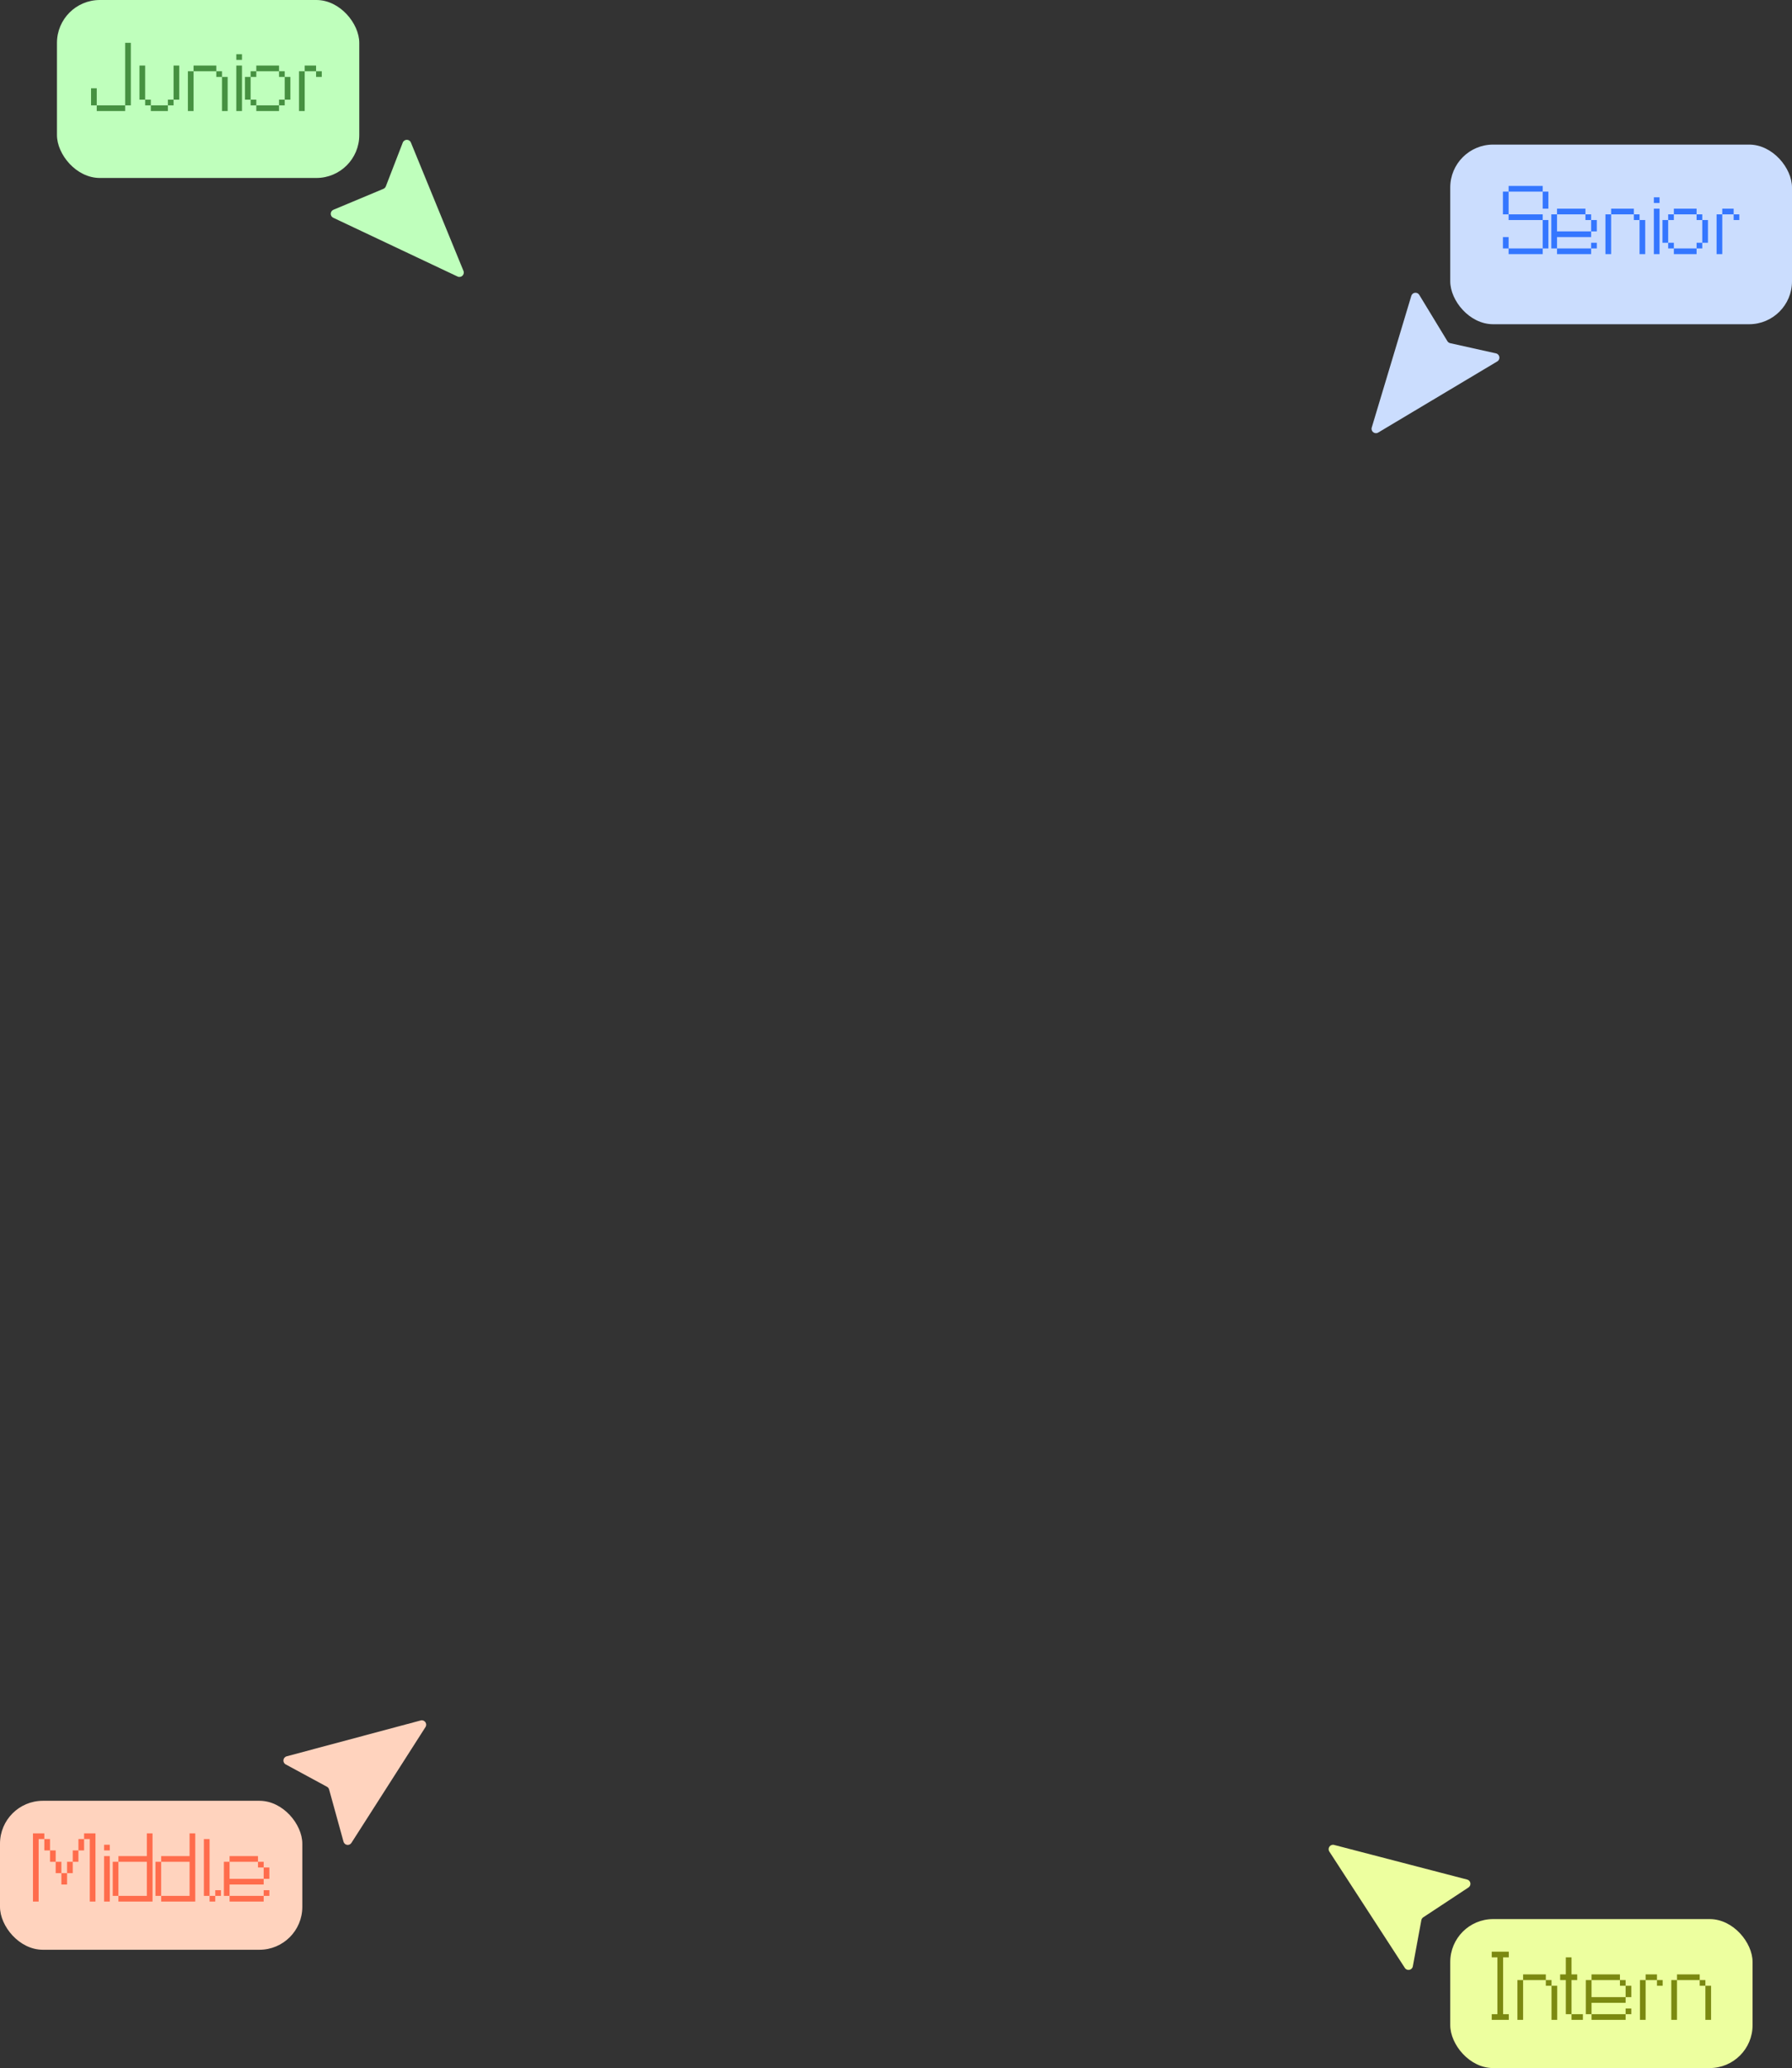
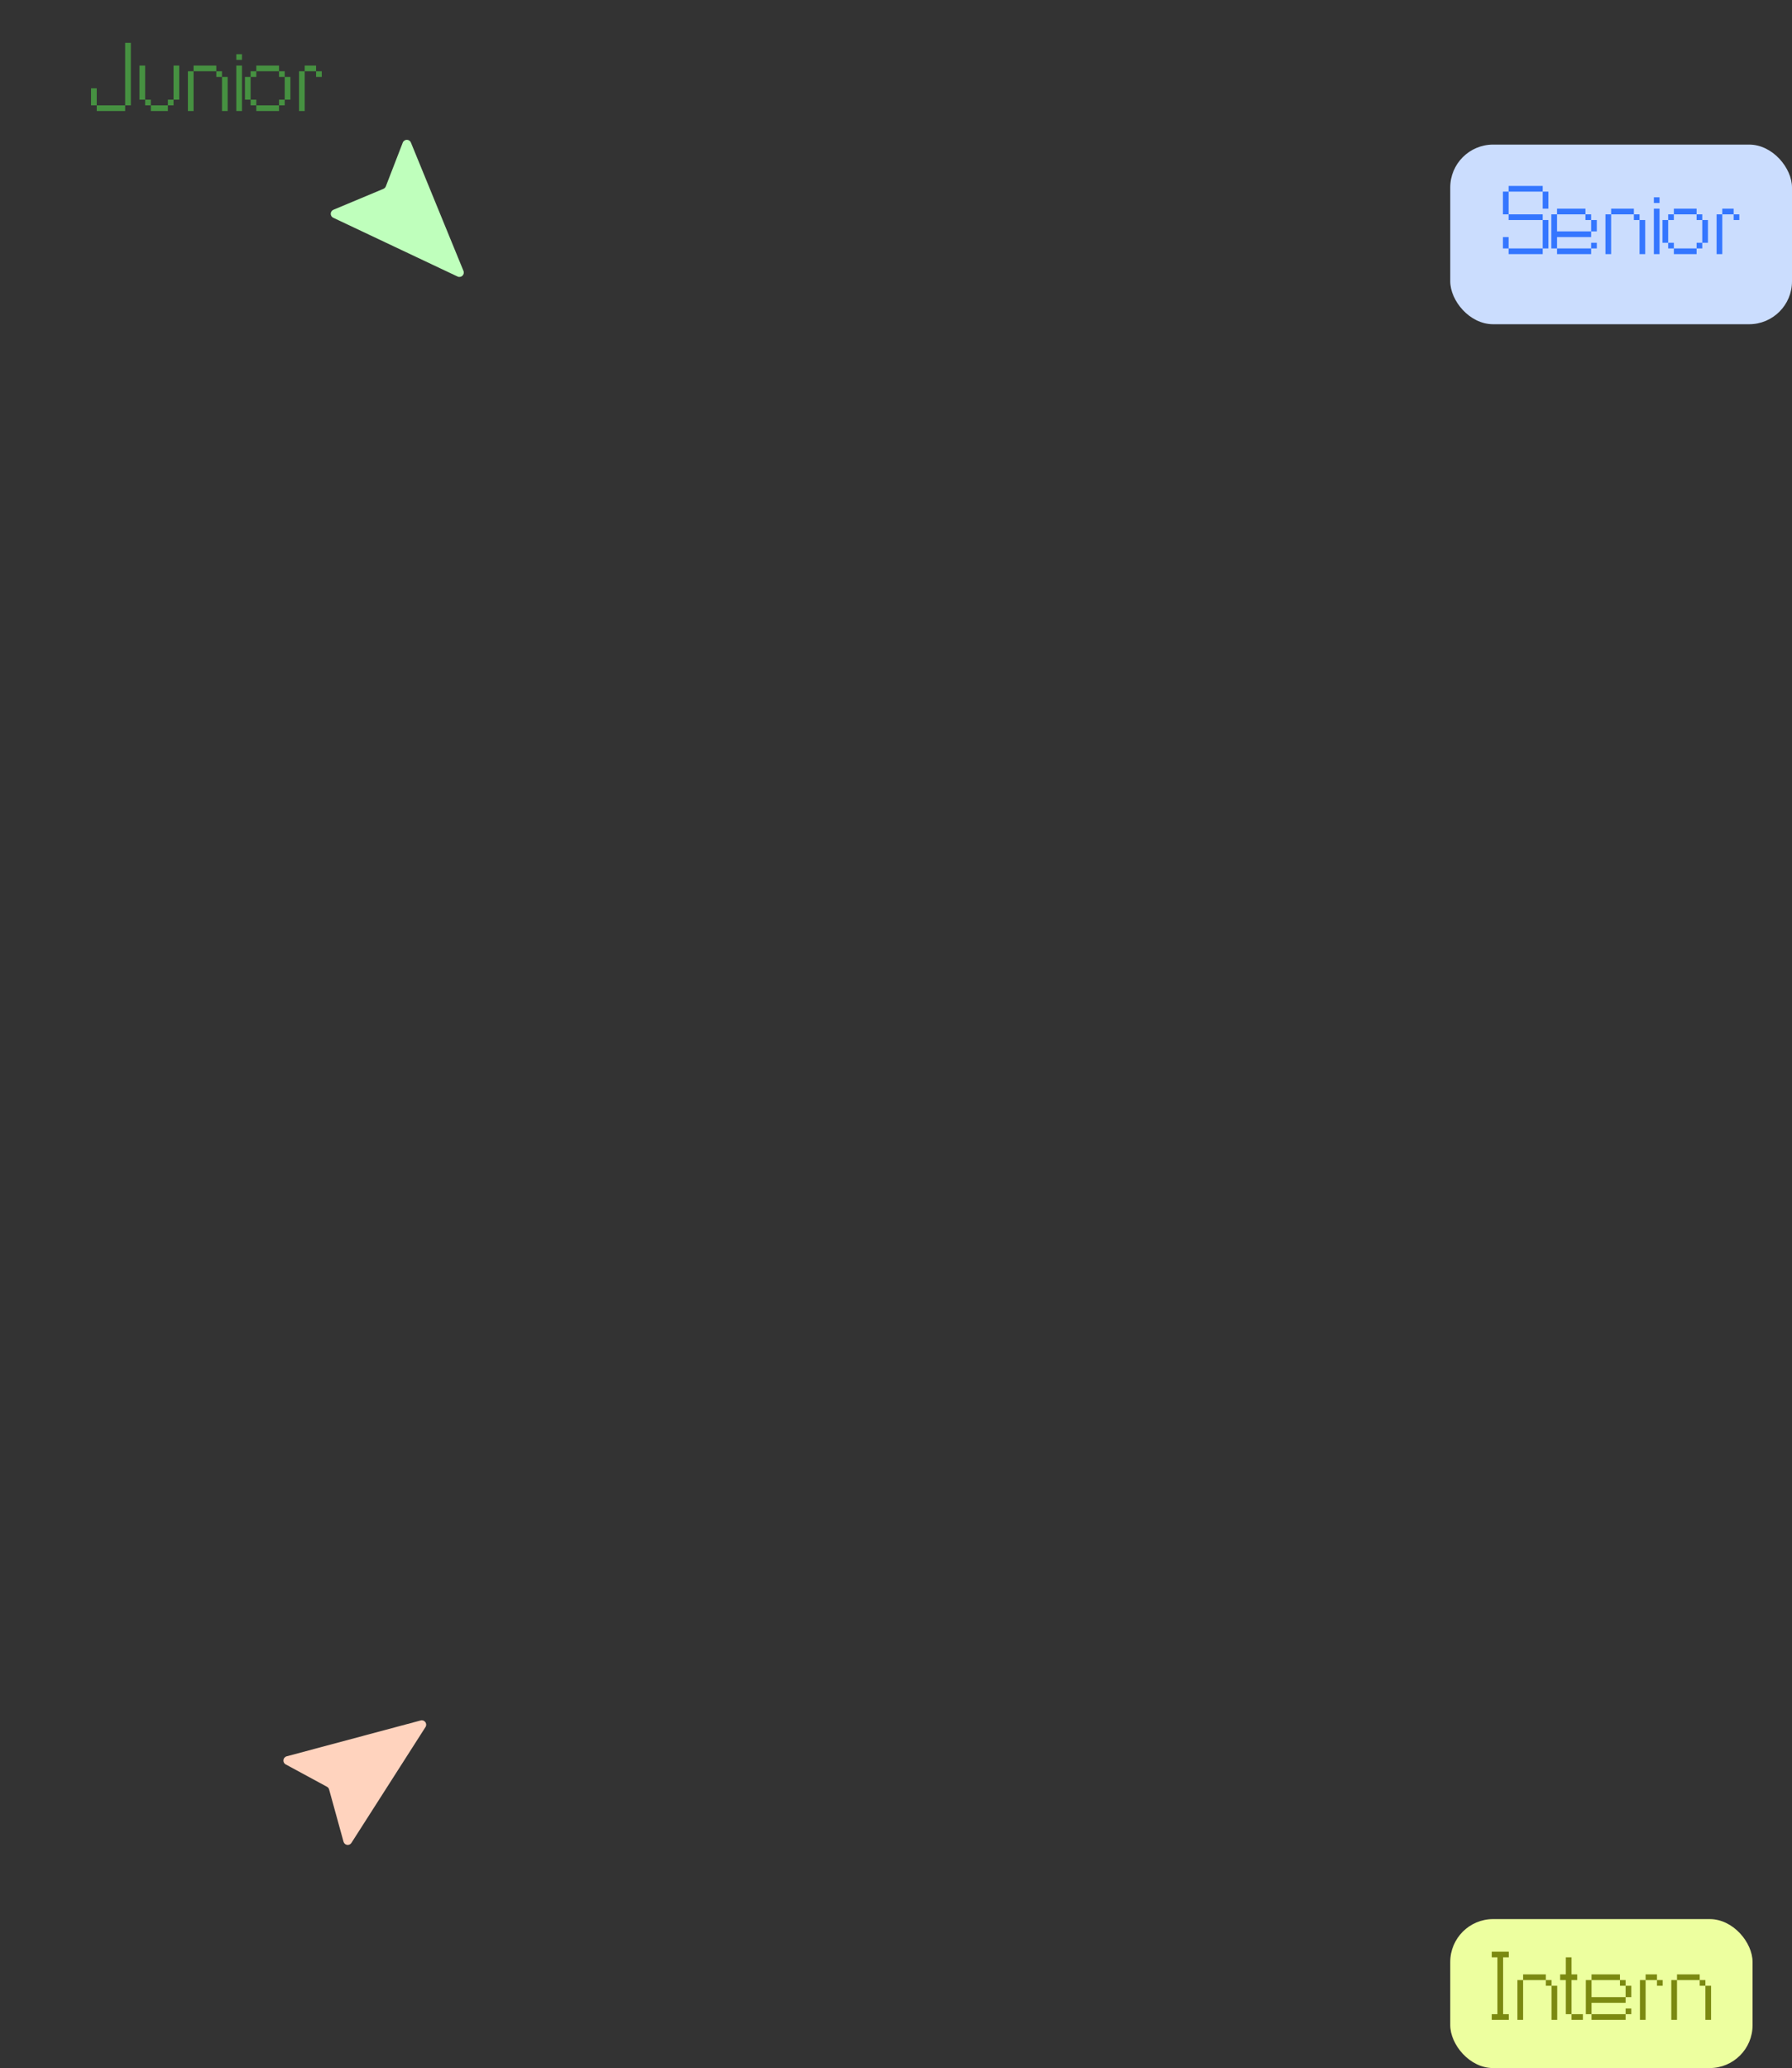
<svg xmlns="http://www.w3.org/2000/svg" width="409" height="472" viewBox="0 0 409 472" fill="none">
  <rect x="0" y="0" width="409" height="472" fill="#333333" stroke="none" />
-   <rect x="13" width="69" height="40.617" rx="9.787" fill="#BFFFBC" />
  <path d="M27.266 24.042H28.563V25.339H27.266H25.969H24.672H23.375H22.078V24.042H23.375H24.672H25.969H27.266ZM28.563 24.042V22.745V21.448V20.151V18.854V17.557V16.26V14.963V13.666V12.37V11.072V9.776H29.86V11.072V12.37V13.666V14.963V16.26V17.557V18.854V20.151V21.448V22.745V24.042H28.563ZM22.078 24.042H20.782V22.745V21.448V20.151H22.078V21.448V22.745V24.042ZM37.019 24.042H38.316V25.339H37.019H35.722H34.425V24.042H35.722H37.019ZM38.316 24.042V22.745H39.613V24.042H38.316ZM34.425 24.042H33.129V22.745H34.425V24.042ZM39.613 22.745V21.448V20.151V18.854V17.557V16.26V14.963H40.91V16.26V17.557V18.854V20.151V21.448V22.745H39.613ZM33.129 22.745H31.831V21.448V20.151V18.854V17.557V16.26V14.963H33.129V16.26V17.557V18.854V20.151V21.448V22.745ZM50.663 25.339V24.042V22.745V21.448V20.151V18.854V17.557H51.96V18.854V20.151V21.448V22.745V24.042V25.339H50.663ZM42.881 25.339V24.042V22.745V21.448V20.151V18.854V17.557V16.26H44.178V17.557V18.854V20.151V21.448V22.745V24.042V25.339H42.881ZM50.663 17.557H49.366V16.26H50.663V17.557ZM49.366 16.26H48.069H46.772H45.475H44.178V14.963H45.475H46.772H48.069H49.366V16.26ZM53.931 25.339V24.042V22.745V21.448V20.151V18.854V17.557V16.26V14.963H55.228V16.26V17.557V18.854V20.151V21.448V22.745V24.042V25.339H53.931ZM53.931 13.666V12.37H55.228V13.666H53.931ZM62.387 24.042H63.684V25.339H62.387H61.09H59.794H58.497V24.042H59.794H61.09H62.387ZM63.684 24.042V22.745H64.981V24.042H63.684ZM58.497 24.042H57.2V22.745H58.497V24.042ZM64.981 22.745V21.448V20.151V18.854V17.557H66.278V18.854V20.151V21.448V22.745H64.981ZM57.2 22.745H55.903V21.448V20.151V18.854V17.557H57.2V18.854V20.151V21.448V22.745ZM64.981 17.557H63.684V16.26H64.981V17.557ZM57.2 17.557V16.26H58.497V17.557H57.2ZM63.684 16.26H62.387H61.09H59.794H58.497V14.963H59.794H61.09H62.387H63.684V16.26ZM68.25 25.339V24.042V22.745V21.448V20.151V18.854V17.557V16.26H69.546V17.557V18.854V20.151V21.448V22.745V24.042V25.339H68.25ZM72.14 17.557V16.26H73.437V17.557H72.14ZM72.14 16.26H70.843H69.546V14.963H70.843H72.14V16.26Z" fill="#469141" />
  <rect x="331" y="33" width="78" height="41" rx="9.787" fill="#CBDDFE" />
  <path d="M352.102 47.624V46.328V45.031V43.734H353.399V45.031V46.328V47.624H352.102ZM350.805 56.703H352.102V58H350.805H349.508H348.211H346.914H345.618H344.321V56.703H345.618H346.914H348.211H349.508H350.805ZM352.102 56.703V55.406V54.109V52.812V51.515V50.218H353.399V51.515V52.812V54.109V55.406V56.703H352.102ZM344.321 56.703H343.024V55.406V54.109H344.321V55.406V56.703ZM352.102 50.218H350.805H349.508H348.211H346.914H345.618H344.321V48.921H345.618H346.914H348.211H349.508H350.805H352.102V50.218ZM344.321 48.921H343.024V47.624V46.328V45.031V43.734H344.321V45.031V46.328V47.624V48.921ZM352.102 43.734H350.805H349.508H348.211H346.914H345.618H344.321V42.437H345.618H346.914H348.211H349.508H350.805H352.102V43.734ZM361.855 56.703H363.152V58H361.855H360.558H359.261H357.964H356.667H355.371V56.703H356.667H357.964H359.261H360.558H361.855ZM363.152 56.703V55.406H364.449V56.703H363.152ZM355.371 56.703H354.074V55.406V54.109V52.812V51.515V50.218V48.921H355.371V50.218V51.515V52.812H356.667H357.964H359.261H360.558H361.855H363.152V54.109H361.855H360.558H359.261H357.964H356.667H355.371V55.406V56.703ZM363.152 52.812V51.515V50.218H364.449V51.515V52.812H363.152ZM363.152 50.218H361.855V48.921H363.152V50.218ZM361.855 48.921H360.558H359.261H357.964H356.667H355.371V47.624H356.667H357.964H359.261H360.558H361.855V48.921ZM374.202 58V56.703V55.406V54.109V52.812V51.515V50.218H375.499V51.515V52.812V54.109V55.406V56.703V58H374.202ZM366.42 58V56.703V55.406V54.109V52.812V51.515V50.218V48.921H367.717V50.218V51.515V52.812V54.109V55.406V56.703V58H366.42ZM374.202 50.218H372.905V48.921H374.202V50.218ZM372.905 48.921H371.608H370.311H369.014H367.717V47.624H369.014H370.311H371.608H372.905V48.921ZM377.47 58V56.703V55.406V54.109V52.812V51.515V50.218V48.921V47.624H378.767V48.921V50.218V51.515V52.812V54.109V55.406V56.703V58H377.47ZM377.47 46.328V45.031H378.767V46.328H377.47ZM385.926 56.703H387.223V58H385.926H384.629H383.333H382.036V56.703H383.333H384.629H385.926ZM387.223 56.703V55.406H388.52V56.703H387.223ZM382.036 56.703H380.739V55.406H382.036V56.703ZM388.52 55.406V54.109V52.812V51.515V50.218H389.817V51.515V52.812V54.109V55.406H388.52ZM380.739 55.406H379.442V54.109V52.812V51.515V50.218H380.739V51.515V52.812V54.109V55.406ZM388.52 50.218H387.223V48.921H388.52V50.218ZM380.739 50.218V48.921H382.036V50.218H380.739ZM387.223 48.921H385.926H384.629H383.333H382.036V47.624H383.333H384.629H385.926H387.223V48.921ZM391.789 58V56.703V55.406V54.109V52.812V51.515V50.218V48.921H393.086V50.218V51.515V52.812V54.109V55.406V56.703V58H391.789ZM395.679 50.218V48.921H396.976V50.218H395.679ZM395.679 48.921H394.382H393.086V47.624H394.382H395.679V48.921Z" fill="#3476FF" />
  <rect x="331" y="438" width="69" height="34" rx="9.787" fill="#EDFF9F" />
  <path d="M343.063 461H341.766H340.469V459.703H341.766V458.406V457.109V455.812V454.515V453.218V451.921V450.624V449.328V448.031V446.734H340.469V445.437H341.766H343.063H344.36V446.734H343.063V448.031V449.328V450.624V451.921V453.218V454.515V455.812V457.109V458.406V459.703H344.36V461H343.063ZM354.113 461V459.703V458.406V457.109V455.812V454.515V453.218H355.41V454.515V455.812V457.109V458.406V459.703V461H354.113ZM346.331 461V459.703V458.406V457.109V455.812V454.515V453.218V451.921H347.628V453.218V454.515V455.812V457.109V458.406V459.703V461H346.331ZM354.113 453.218H352.816V451.921H354.113V453.218ZM352.816 451.921H351.519H350.222H348.925H347.628V450.624H348.925H350.222H351.519H352.816V451.921ZM359.975 459.703H361.272V461H359.975H358.678V459.703H359.975ZM358.678 459.703H357.381V458.406V457.109V455.812V454.515V453.218V451.921H356.084V450.624H357.381V449.328V448.031V446.734H358.678V448.031V449.328V450.624H359.975V451.921H358.678V453.218V454.515V455.812V457.109V458.406V459.703ZM369.728 459.703H371.025V461H369.728H368.431H367.134H365.837H364.54H363.243V459.703H364.54H365.837H367.134H368.431H369.728ZM371.025 459.703V458.406H372.322V459.703H371.025ZM363.243 459.703H361.946V458.406V457.109V455.812V454.515V453.218V451.921H363.243V453.218V454.515V455.812H364.54H365.837H367.134H368.431H369.728H371.025V457.109H369.728H368.431H367.134H365.837H364.54H363.243V458.406V459.703ZM371.025 455.812V454.515V453.218H372.322V454.515V455.812H371.025ZM371.025 453.218H369.728V451.921H371.025V453.218ZM369.728 451.921H368.431H367.134H365.837H364.54H363.243V450.624H364.54H365.837H367.134H368.431H369.728V451.921ZM374.293 461V459.703V458.406V457.109V455.812V454.515V453.218V451.921H375.59V453.218V454.515V455.812V457.109V458.406V459.703V461H374.293ZM378.184 453.218V451.921H379.481V453.218H378.184ZM378.184 451.921H376.887H375.59V450.624H376.887H378.184V451.921ZM389.234 461V459.703V458.406V457.109V455.812V454.515V453.218H390.531V454.515V455.812V457.109V458.406V459.703V461H389.234ZM381.452 461V459.703V458.406V457.109V455.812V454.515V453.218V451.921H382.749V453.218V454.515V455.812V457.109V458.406V459.703V461H381.452ZM389.234 453.218H387.937V451.921H389.234V453.218ZM387.937 451.921H386.64H385.343H384.046H382.749V450.624H384.046H385.343H386.64H387.937V451.921Z" fill="#7B8911" />
-   <rect y="411" width="69" height="34" rx="9.787" fill="#FFD3BE" />
-   <path d="M20.493 434V432.703V431.406V430.109V428.812V427.515V426.218V424.921V423.624V422.328V421.031V419.734H19.196V421.031V422.328H17.899V423.624V424.921H16.602V426.218V427.515H15.305V428.812V430.109H14.008V428.812V427.515H15.305V426.218V424.921H16.602V423.624V422.328H17.899V421.031V419.734H19.196V418.437H20.493H21.79V419.734V421.031V422.328V423.624V424.921V426.218V427.515V428.812V430.109V431.406V432.703V434H20.493ZM7.524 434V432.703V431.406V430.109V428.812V427.515V426.218V424.921V423.624V422.328V421.031V419.734V418.437H8.821H10.117V419.734H11.415V421.031V422.328H12.711V423.624V424.921H14.008V426.218V427.515H12.711V426.218V424.921H11.415V423.624V422.328H10.117V421.031V419.734H8.821V421.031V422.328V423.624V424.921V426.218V427.515V428.812V430.109V431.406V432.703V434H7.524ZM23.761 434V432.703V431.406V430.109V428.812V427.515V426.218V424.921V423.624H25.058V424.921V426.218V427.515V428.812V430.109V431.406V432.703V434H23.761ZM23.761 422.328V421.031H25.058V422.328H23.761ZM33.514 434H32.217H30.92H29.623H28.327H27.03V432.703H25.733V431.406V430.109V428.812V427.515V426.218V424.921H27.03V423.624H28.327H29.623H30.92H32.217H33.514V422.328V421.031V419.734V418.437H34.811V419.734V421.031V422.328V423.624V424.921V426.218V427.515V428.812V430.109V431.406V432.703V434H33.514ZM32.217 432.703H33.514V431.406V430.109V428.812V427.515V426.218V424.921H32.217H30.92H29.623H28.327H27.03V426.218V427.515V428.812V430.109V431.406V432.703H28.327H29.623H30.92H32.217ZM43.267 434H41.97H40.673H39.377H38.08H36.783V432.703H35.486V431.406V430.109V428.812V427.515V426.218V424.921H36.783V423.624H38.08H39.377H40.673H41.97H43.267V422.328V421.031V419.734V418.437H44.564V419.734V421.031V422.328V423.624V424.921V426.218V427.515V428.812V430.109V431.406V432.703V434H43.267ZM41.97 432.703H43.267V431.406V430.109V428.812V427.515V426.218V424.921H41.97H40.673H39.377H38.08H36.783V426.218V427.515V428.812V430.109V431.406V432.703H38.08H39.377H40.673H41.97ZM47.833 434V432.703H49.13V434H47.833ZM49.13 432.703V431.406H50.426V432.703H49.13ZM47.833 432.703H46.536V431.406V430.109V428.812V427.515V426.218V424.921V423.624V422.328V421.031V419.734H47.833V421.031V422.328V423.624V424.921V426.218V427.515V428.812V430.109V431.406V432.703ZM58.883 432.703H60.179V434H58.883H57.586H56.289H54.992H53.695H52.398V432.703H53.695H54.992H56.289H57.586H58.883ZM60.179 432.703V431.406H61.476V432.703H60.179ZM52.398 432.703H51.101V431.406V430.109V428.812V427.515V426.218V424.921H52.398V426.218V427.515V428.812H53.695H54.992H56.289H57.586H58.883H60.179V430.109H58.883H57.586H56.289H54.992H53.695H52.398V431.406V432.703ZM60.179 428.812V427.515V426.218H61.476V427.515V428.812H60.179ZM60.179 426.218H58.883V424.921H60.179V426.218ZM58.883 424.921H57.586H56.289H54.992H53.695H52.398V423.624H53.695H54.992H56.289H57.586H58.883V424.921Z" fill="#FF6C4C" />
  <path d="M74.626 407.797L65.208 402.696C64.413 402.265 64.552 401.085 65.426 400.851L96.011 392.666C96.893 392.43 97.604 393.402 97.112 394.171L80.209 420.608C79.743 421.338 78.633 421.17 78.403 420.336L75.113 408.411C75.041 408.148 74.865 407.927 74.626 407.797Z" fill="#FFD3BE" />
-   <path d="M324.402 438.25L322.461 448.783C322.298 449.672 321.131 449.904 320.639 449.146L303.403 422.588C302.906 421.822 303.61 420.846 304.493 421.075L334.861 428.98C335.698 429.198 335.882 430.305 335.159 430.782L324.835 437.596C324.608 437.746 324.452 437.982 324.402 438.25Z" fill="#EDFF9F" />
-   <path d="M330.985 78.322L341.438 80.653C342.321 80.85 342.51 82.024 341.733 82.488L314.552 98.724C313.768 99.192 312.819 98.452 313.081 97.578L322.111 67.526C322.36 66.697 323.473 66.554 323.923 67.294L330.348 77.865C330.489 78.098 330.719 78.263 330.985 78.322Z" fill="#CBDDFE" />
  <path d="M88.059 42.536L91.924 32.547C92.25 31.704 93.439 31.693 93.782 32.529L105.781 61.829C106.127 62.673 105.254 63.502 104.428 63.112L76.06 49.7C75.277 49.33 75.303 48.208 76.101 47.874L87.513 43.098C87.763 42.992 87.961 42.79 88.059 42.536Z" fill="#BFFFBC" />
</svg>